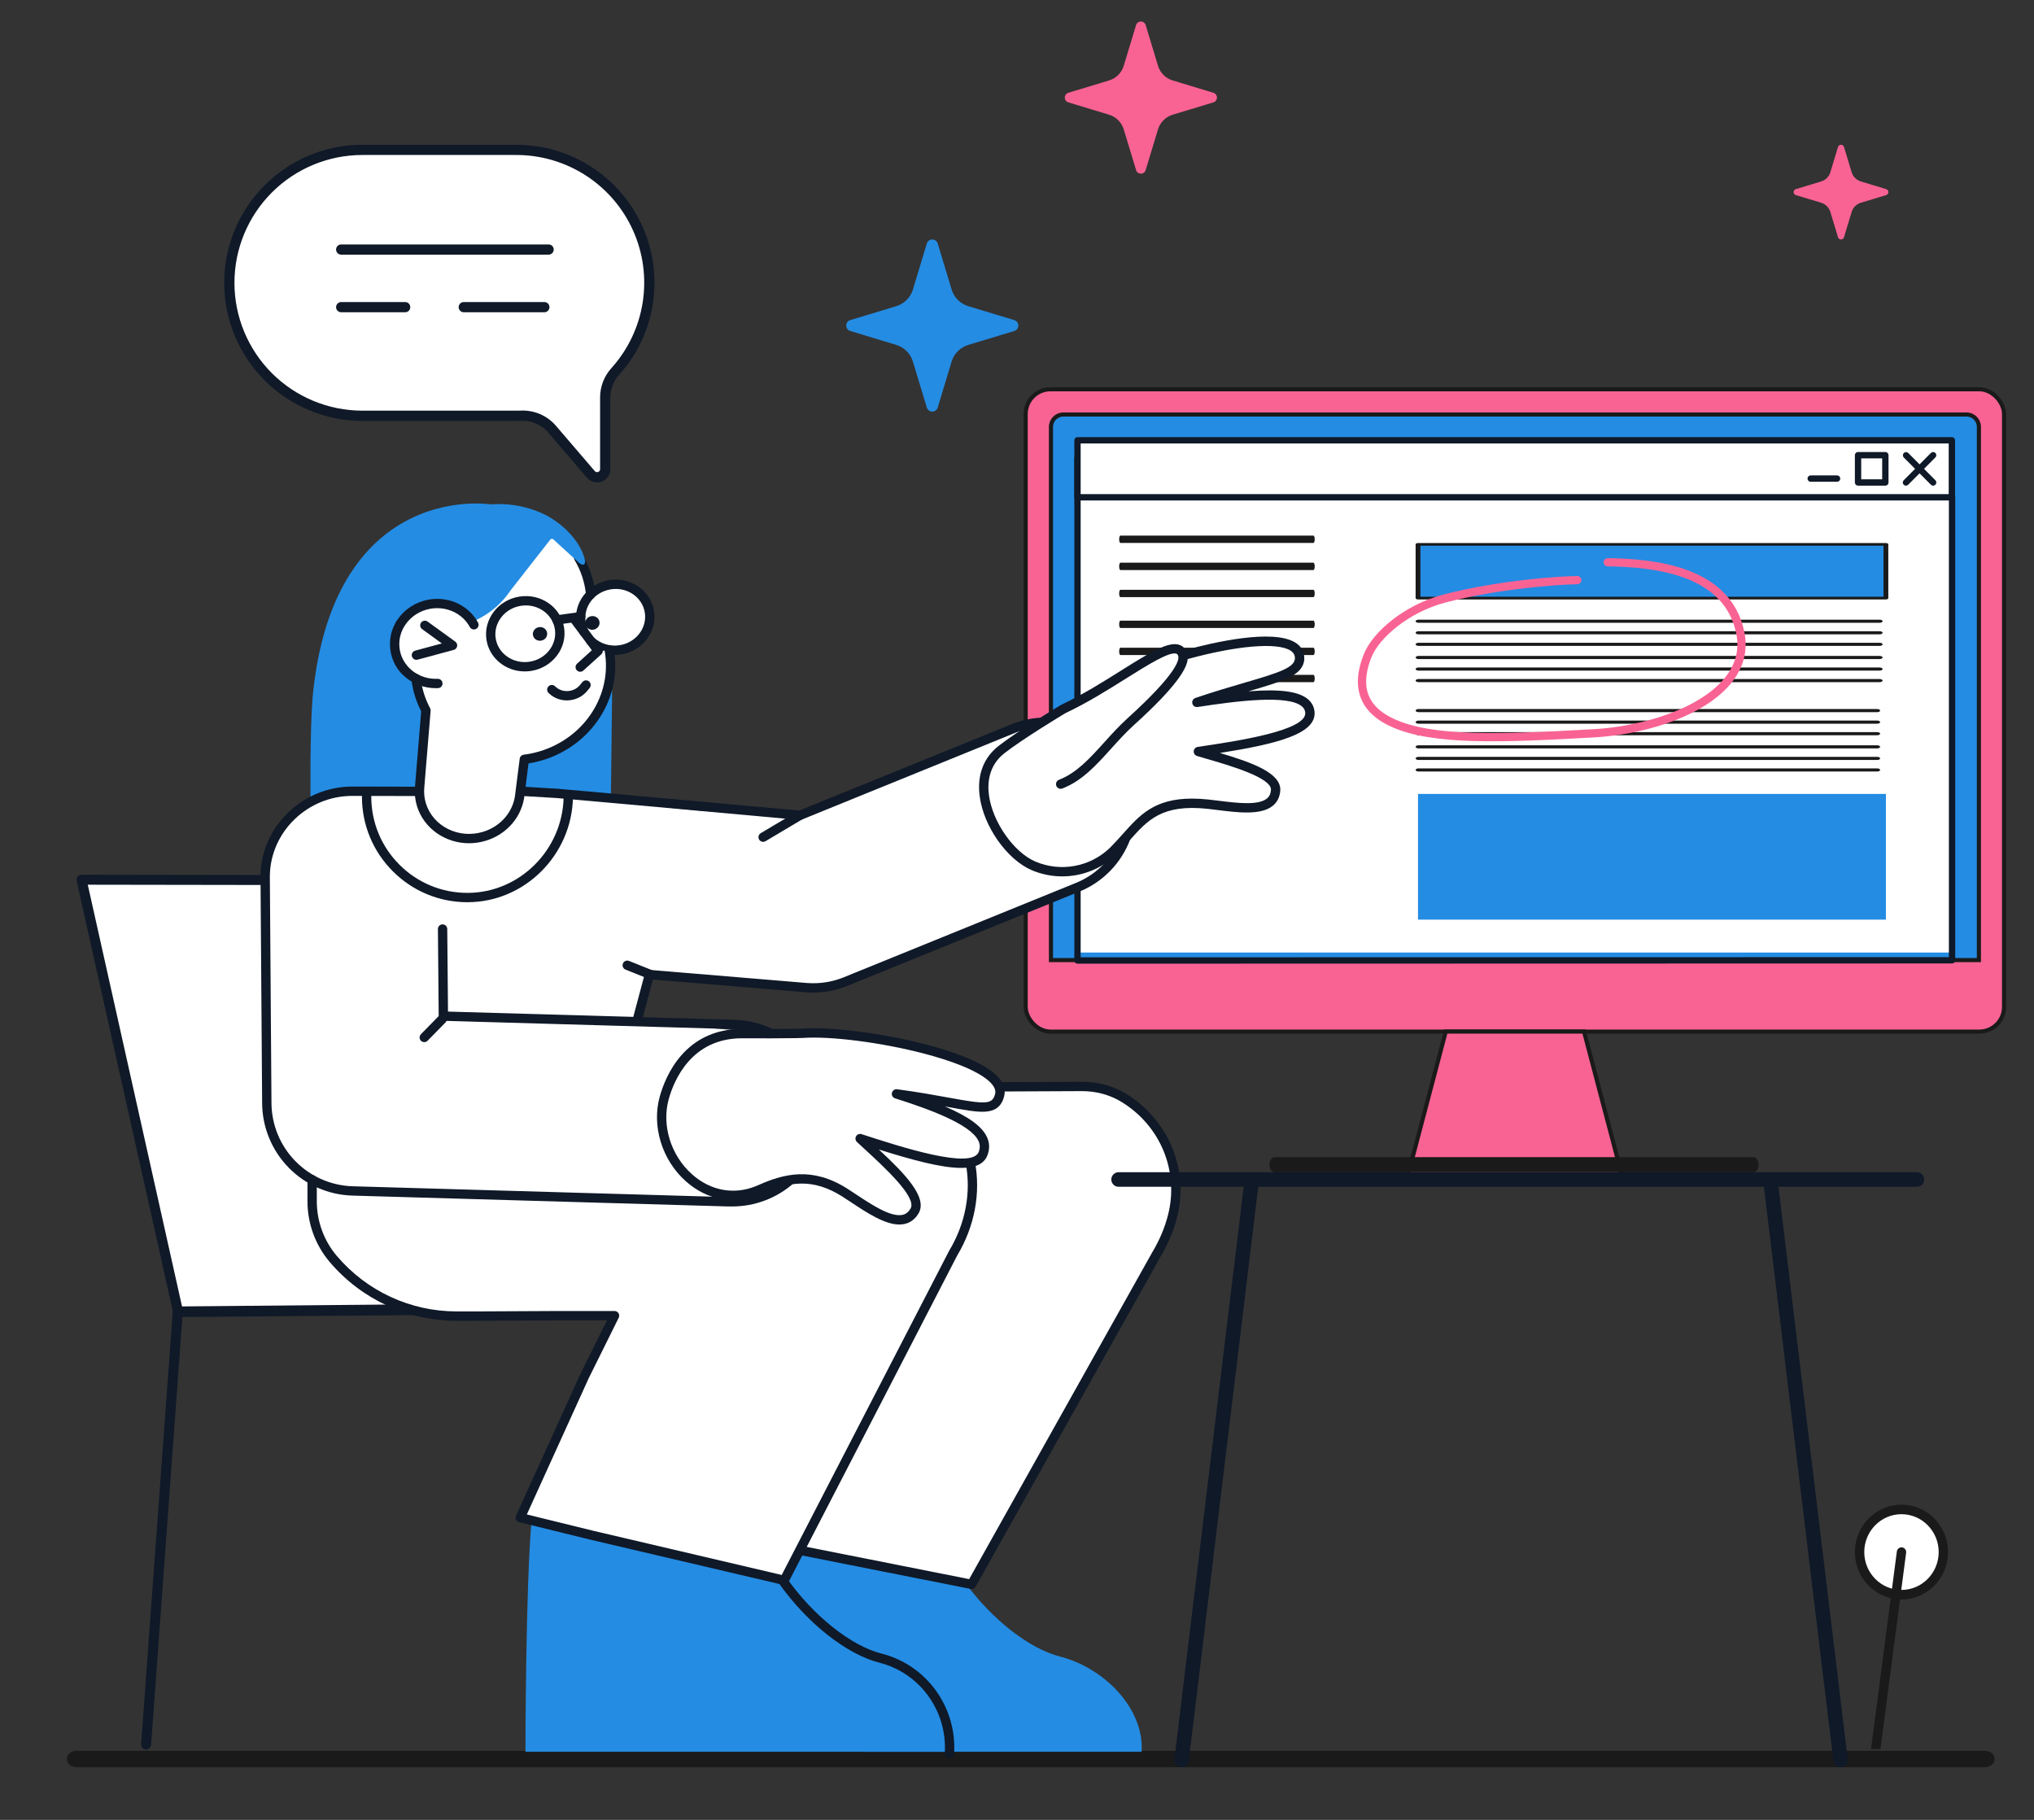
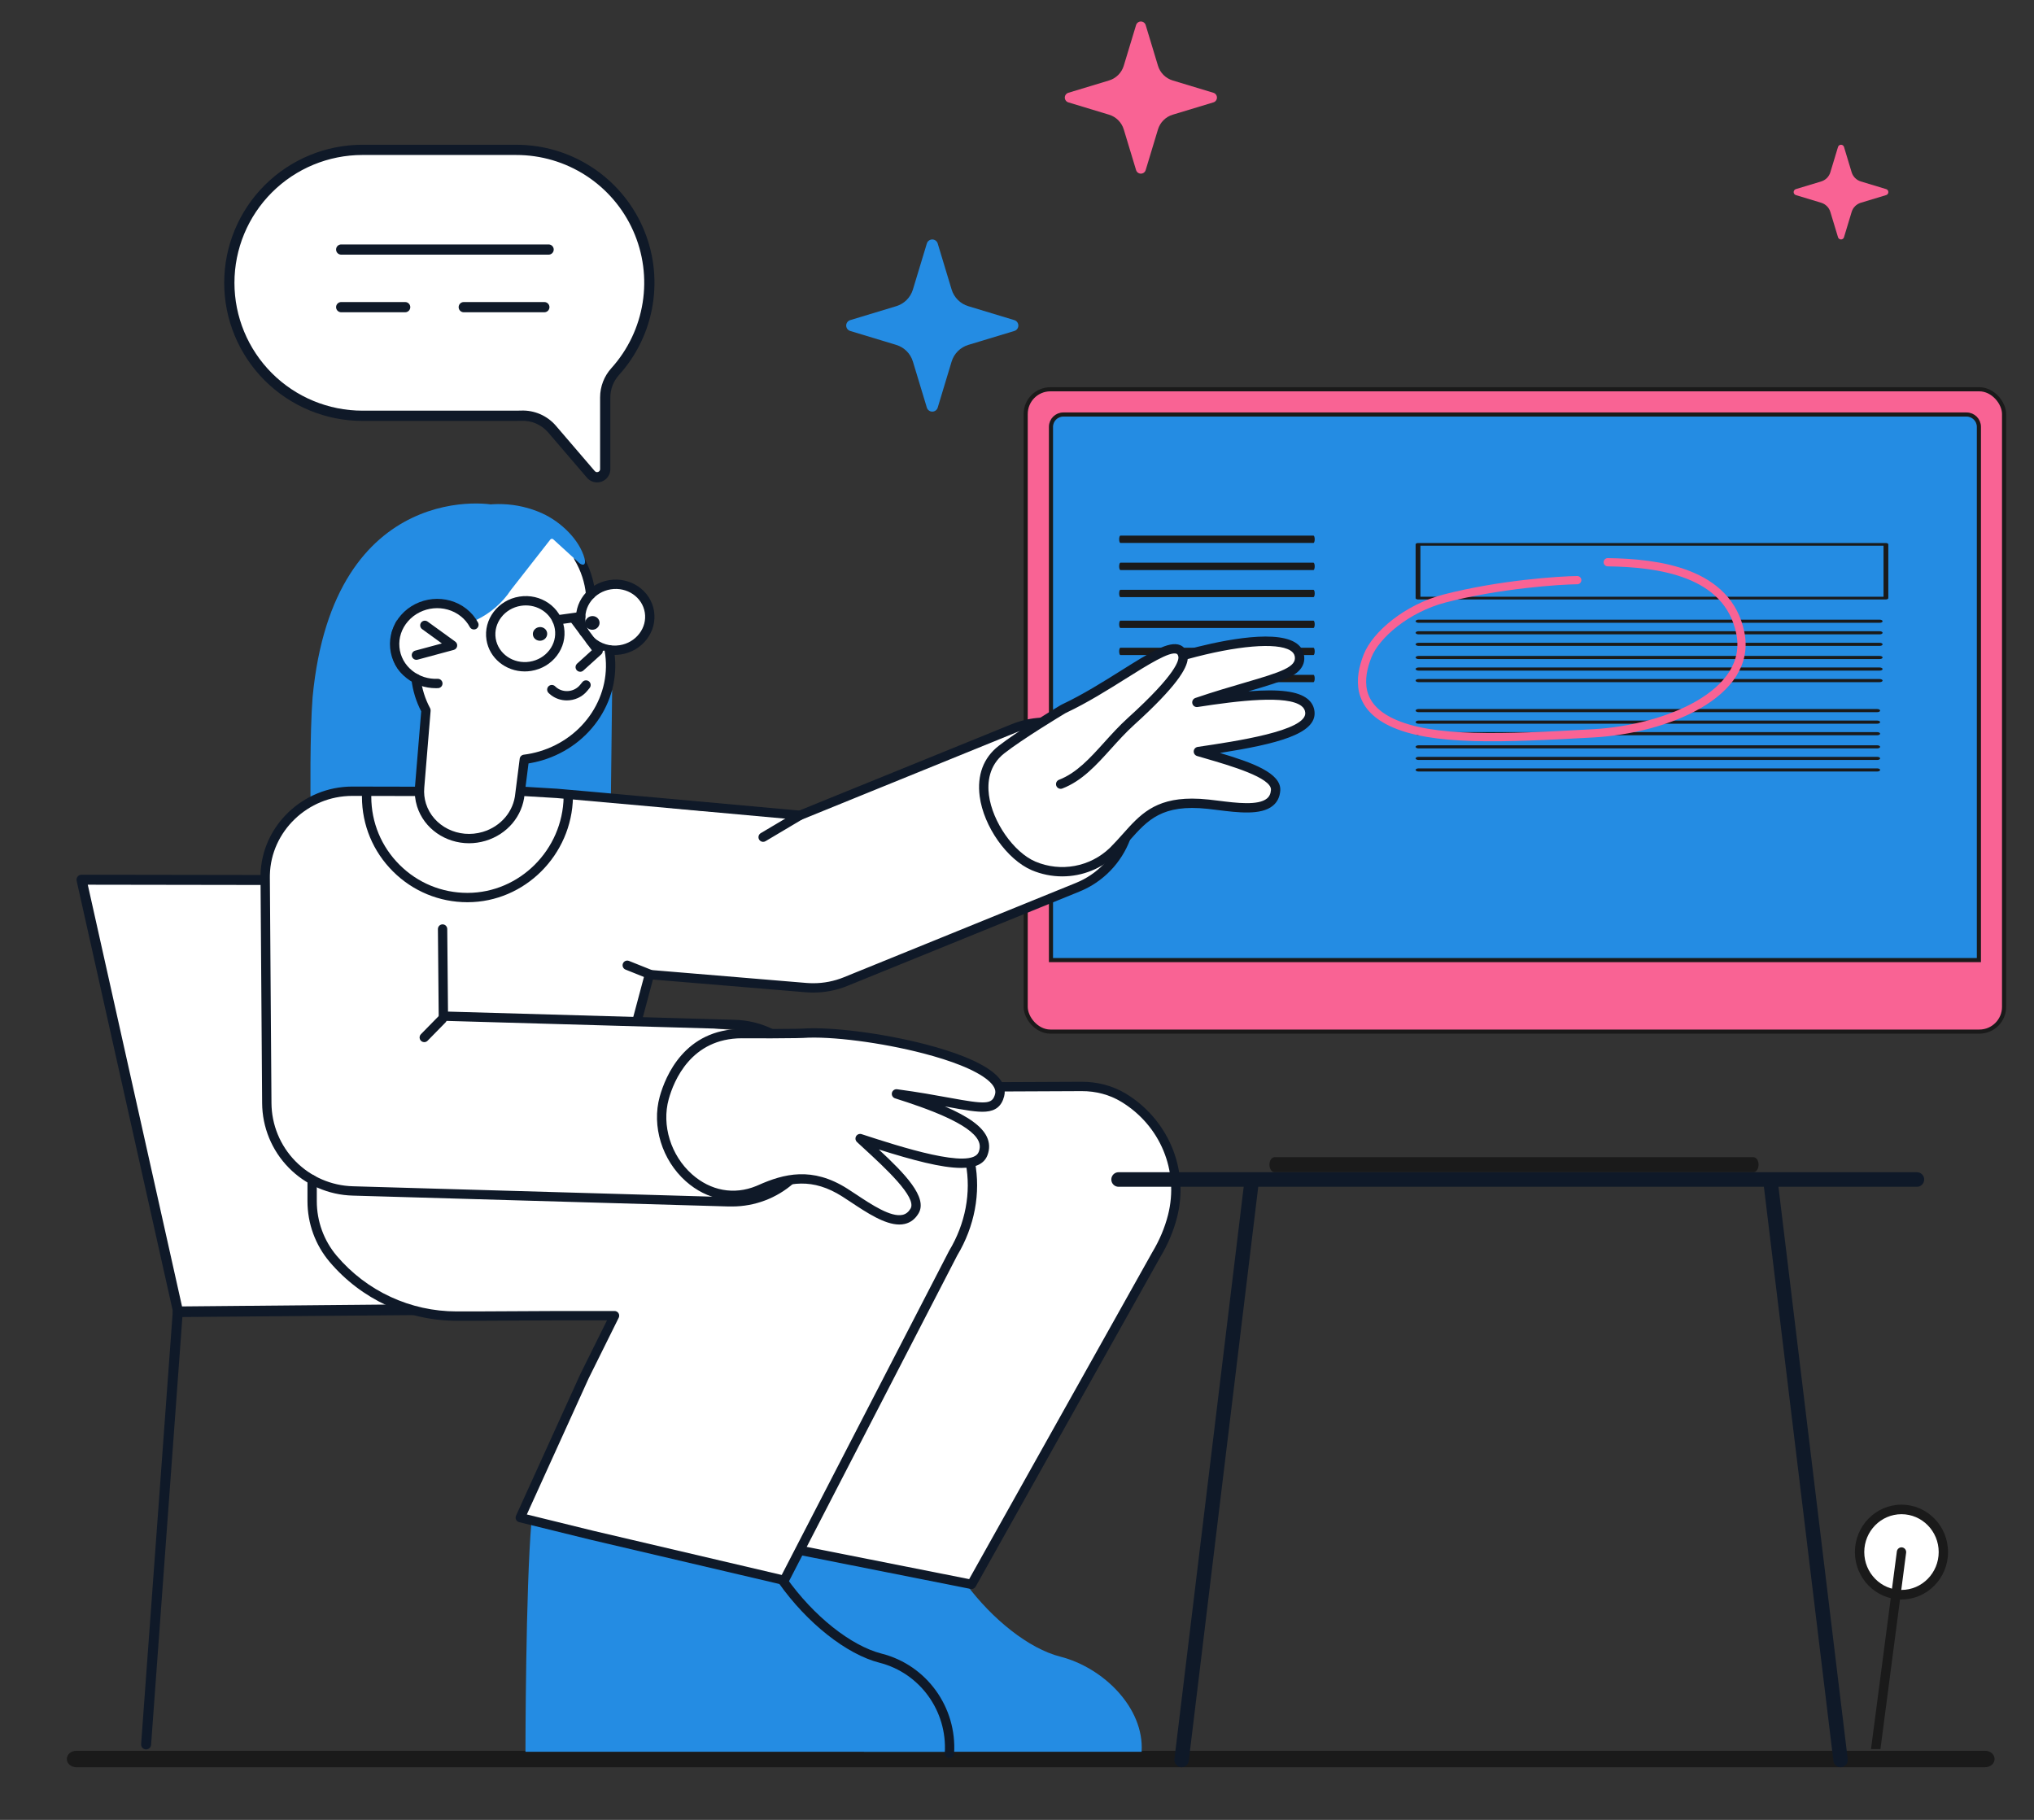
<svg xmlns="http://www.w3.org/2000/svg" width="247" height="221" viewBox="0 0 247 221" fill="none">
  <rect x="0" y="0" width="247" height="221" fill="#333333" stroke="none" />
  <g clip-path="url(#clip0_548_44153)">
    <path d="M241.028 214.608H9.3C8.63 214.608 8.117 214.174 8.117 213.608C8.117 213.041 8.63 212.608 9.3 212.608H241.028C241.698 212.608 242.211 213.041 242.211 213.608C242.211 214.174 241.698 214.608 241.028 214.608Z" fill="#1A1A1A" />
    <rect x="124.555" y="47.273" width="118.81" height="78.002" rx="3" fill="#F96394" stroke="#1A1A1A" stroke-width="0.5" />
    <path d="M127.625 51.837C127.625 51.008 128.297 50.337 129.125 50.337H238.809C239.637 50.337 240.309 51.008 240.309 51.837V116.593H127.625V51.837Z" fill="#248CE3" stroke="#1A1A1A" stroke-width="0.5" />
-     <path d="M175.566 125.274H192.358L196.955 142.717H170.969L175.566 125.274Z" fill="#F96394" stroke="#1A1A1A" stroke-width="0.5" />
    <path d="M212.911 142.351H154.797C154.434 142.351 154.156 141.955 154.156 141.437C154.156 140.919 154.434 140.523 154.797 140.523H212.911C213.274 140.523 213.552 140.919 213.552 141.437C213.552 141.955 213.274 142.351 212.911 142.351Z" fill="#1A1A1A" />
    <g clip-path="url(#clip1_548_44153)">
      <path d="M130.844 53.47H237.026V115.672H130.844V53.47Z" fill="white" />
      <path d="M130.845 117.027C130.744 117.027 130.646 116.986 130.574 116.914C130.502 116.842 130.461 116.744 130.461 116.642V55.647C130.461 55.545 130.501 55.447 130.574 55.375C130.646 55.303 130.743 55.263 130.845 55.263C130.947 55.263 131.045 55.303 131.117 55.375C131.189 55.447 131.23 55.545 131.23 55.647V116.258L236.665 116.232V60.36C236.665 60.258 236.705 60.16 236.777 60.088C236.849 60.016 236.947 59.975 237.049 59.975C237.151 59.975 237.249 60.016 237.321 60.088C237.393 60.16 237.434 60.258 237.434 60.36V116.616C237.434 116.718 237.393 116.816 237.321 116.888C237.249 116.96 237.151 117 237.049 117L130.845 117.027Z" fill="#0F1928" />
      <path d="M130.844 53.47H237.026V60.387H130.844V53.47Z" fill="white" />
      <path d="M237.028 60.772H130.845C130.795 60.772 130.745 60.762 130.698 60.742C130.652 60.723 130.609 60.695 130.573 60.659C130.538 60.623 130.509 60.581 130.49 60.534C130.471 60.487 130.461 60.437 130.461 60.387V53.47C130.461 53.368 130.502 53.27 130.574 53.198C130.646 53.126 130.744 53.086 130.845 53.086H237.028C237.13 53.086 237.227 53.126 237.299 53.198C237.372 53.27 237.412 53.368 237.412 53.47V60.387C237.412 60.437 237.402 60.487 237.383 60.534C237.364 60.581 237.335 60.623 237.3 60.659C237.264 60.695 237.222 60.723 237.175 60.742C237.128 60.762 237.078 60.772 237.028 60.772ZM131.23 60.002H236.643V53.854H131.23V60.002Z" fill="#0F1928" />
      <path d="M234.753 58.977C234.702 58.977 234.652 58.967 234.605 58.947C234.559 58.928 234.516 58.899 234.48 58.863L231.181 55.549C231.113 55.476 231.076 55.379 231.078 55.279C231.08 55.18 231.121 55.084 231.192 55.014C231.262 54.944 231.358 54.904 231.458 54.903C231.557 54.901 231.654 54.939 231.726 55.007L235.026 58.321C235.079 58.375 235.115 58.443 235.13 58.518C235.145 58.593 235.137 58.67 235.108 58.74C235.079 58.81 235.029 58.87 234.966 58.912C234.903 58.954 234.829 58.977 234.753 58.977Z" fill="#0F1928" />
      <path d="M231.452 58.976C231.376 58.976 231.302 58.954 231.239 58.912C231.176 58.87 231.126 58.81 231.097 58.74C231.068 58.669 231.06 58.592 231.075 58.518C231.09 58.443 231.126 58.374 231.18 58.321L234.479 55.007C234.515 54.971 234.557 54.943 234.604 54.923C234.65 54.904 234.7 54.894 234.75 54.893C234.801 54.893 234.851 54.903 234.898 54.922C234.944 54.941 234.987 54.97 235.023 55.005C235.058 55.041 235.087 55.083 235.106 55.13C235.126 55.176 235.136 55.226 235.136 55.277C235.136 55.327 235.126 55.377 235.107 55.424C235.088 55.471 235.06 55.513 235.024 55.549L231.725 58.862C231.689 58.898 231.647 58.927 231.6 58.947C231.553 58.966 231.503 58.976 231.452 58.976ZM228.949 58.976H225.633C225.582 58.976 225.532 58.966 225.486 58.947C225.439 58.928 225.397 58.899 225.361 58.864C225.325 58.828 225.297 58.786 225.277 58.739C225.258 58.692 225.248 58.642 225.248 58.592V55.278C225.248 55.176 225.289 55.078 225.361 55.006C225.433 54.934 225.531 54.893 225.633 54.893H228.949C229.051 54.893 229.148 54.934 229.22 55.006C229.292 55.078 229.333 55.176 229.333 55.278V58.592C229.333 58.694 229.292 58.792 229.22 58.864C229.148 58.936 229.051 58.976 228.949 58.976ZM226.017 58.208H228.564V55.662H226.017L226.017 58.208ZM223.079 58.504H219.891C219.84 58.505 219.789 58.495 219.742 58.477C219.695 58.458 219.651 58.43 219.615 58.394C219.579 58.358 219.55 58.315 219.53 58.268C219.51 58.221 219.5 58.171 219.5 58.12C219.5 58.069 219.51 58.018 219.53 57.971C219.55 57.924 219.579 57.881 219.615 57.845C219.651 57.809 219.695 57.781 219.742 57.763C219.789 57.744 219.84 57.734 219.891 57.735H223.079C223.13 57.734 223.18 57.744 223.228 57.763C223.275 57.781 223.318 57.809 223.355 57.845C223.391 57.881 223.42 57.924 223.44 57.971C223.46 58.018 223.47 58.069 223.47 58.12C223.47 58.171 223.46 58.221 223.44 58.268C223.42 58.315 223.391 58.358 223.355 58.394C223.318 58.43 223.275 58.458 223.228 58.477C223.18 58.495 223.13 58.505 223.079 58.504Z" fill="#0F1928" />
      <path d="M172.195 111.678L172.195 96.413L229.016 96.413L229.016 111.678H172.195Z" fill="#248CE3" />
    </g>
    <path d="M159.499 65.934H136.059C136.018 65.934 135.98 65.887 135.951 65.803C135.922 65.72 135.906 65.607 135.906 65.489C135.906 65.371 135.922 65.257 135.951 65.174C135.98 65.091 136.018 65.044 136.059 65.044H159.499C159.539 65.044 159.578 65.091 159.607 65.174C159.636 65.257 159.652 65.371 159.652 65.489C159.652 65.607 159.636 65.72 159.607 65.803C159.578 65.887 159.539 65.934 159.499 65.934ZM159.499 69.223H136.059C136.018 69.223 135.98 69.177 135.951 69.093C135.922 69.01 135.906 68.896 135.906 68.778C135.906 68.66 135.922 68.547 135.951 68.463C135.98 68.38 136.018 68.333 136.059 68.333H159.499C159.539 68.333 159.578 68.38 159.607 68.463C159.636 68.547 159.652 68.66 159.652 68.778C159.652 68.896 159.636 69.01 159.607 69.093C159.578 69.177 159.539 69.223 159.499 69.223ZM159.499 72.513H136.059C136.018 72.513 135.98 72.466 135.951 72.383C135.922 72.299 135.906 72.186 135.906 72.068C135.906 71.95 135.922 71.837 135.951 71.753C135.98 71.67 136.018 71.623 136.059 71.623H159.499C159.539 71.623 159.578 71.67 159.607 71.753C159.636 71.837 159.652 71.95 159.652 72.068C159.652 72.186 159.636 72.299 159.607 72.383C159.578 72.466 159.539 72.513 159.499 72.513Z" fill="#1A1A1A" />
    <path d="M159.499 76.26H136.059C136.018 76.26 135.98 76.213 135.951 76.129C135.922 76.046 135.906 75.933 135.906 75.814C135.906 75.696 135.922 75.583 135.951 75.5C135.98 75.416 136.018 75.369 136.059 75.369H159.499C159.539 75.369 159.578 75.416 159.607 75.5C159.636 75.583 159.652 75.696 159.652 75.814C159.652 75.933 159.636 76.046 159.607 76.129C159.578 76.213 159.539 76.26 159.499 76.26ZM159.499 79.549H136.059C136.018 79.549 135.98 79.502 135.951 79.419C135.922 79.335 135.906 79.222 135.906 79.104C135.906 78.986 135.922 78.873 135.951 78.789C135.98 78.706 136.018 78.659 136.059 78.659H159.499C159.539 78.659 159.578 78.706 159.607 78.789C159.636 78.873 159.652 78.986 159.652 79.104C159.652 79.222 159.636 79.335 159.607 79.419C159.578 79.502 159.539 79.549 159.499 79.549ZM159.499 82.839H136.059C136.018 82.839 135.98 82.792 135.951 82.708C135.922 82.625 135.906 82.512 135.906 82.394C135.906 82.275 135.922 82.162 135.951 82.079C135.98 81.995 136.018 81.948 136.059 81.948H159.499C159.539 81.948 159.578 81.995 159.607 82.079C159.636 82.162 159.652 82.275 159.652 82.394C159.652 82.512 159.636 82.625 159.607 82.708C159.578 82.792 159.539 82.839 159.499 82.839Z" fill="#1A1A1A" />
    <path d="M228.251 75.631H172.271C172.174 75.631 172.082 75.611 172.013 75.576C171.945 75.54 171.906 75.492 171.906 75.441C171.906 75.391 171.945 75.343 172.013 75.307C172.082 75.272 172.174 75.251 172.271 75.251H228.251C228.348 75.251 228.44 75.272 228.509 75.307C228.577 75.343 228.616 75.391 228.616 75.441C228.616 75.492 228.577 75.54 228.509 75.576C228.44 75.611 228.348 75.631 228.251 75.631ZM228.251 77.034H172.271C172.174 77.034 172.082 77.014 172.013 76.978C171.945 76.942 171.906 76.894 171.906 76.844C171.906 76.793 171.945 76.745 172.013 76.71C172.082 76.674 172.174 76.654 172.271 76.654H228.251C228.348 76.654 228.44 76.674 228.509 76.71C228.577 76.745 228.616 76.793 228.616 76.844C228.616 76.894 228.577 76.942 228.509 76.978C228.44 77.014 228.348 77.034 228.251 77.034ZM228.251 78.436H172.271C172.174 78.436 172.082 78.416 172.013 78.381C171.945 78.345 171.906 78.297 171.906 78.246C171.906 78.196 171.945 78.148 172.013 78.112C172.082 78.077 172.174 78.057 172.271 78.057H228.251C228.348 78.057 228.44 78.077 228.509 78.112C228.577 78.148 228.616 78.196 228.616 78.246C228.616 78.297 228.577 78.345 228.509 78.381C228.44 78.416 228.348 78.436 228.251 78.436Z" fill="#1A1A1A" />
    <path d="M228.251 80.034H172.271C172.174 80.034 172.082 80.014 172.013 79.978C171.945 79.942 171.906 79.894 171.906 79.844C171.906 79.793 171.945 79.745 172.013 79.71C172.082 79.674 172.174 79.654 172.271 79.654H228.251C228.348 79.654 228.44 79.674 228.509 79.71C228.577 79.745 228.616 79.793 228.616 79.844C228.616 79.894 228.577 79.942 228.509 79.978C228.44 80.014 228.348 80.034 228.251 80.034ZM228.251 81.436H172.271C172.174 81.436 172.082 81.416 172.013 81.381C171.945 81.345 171.906 81.297 171.906 81.246C171.906 81.196 171.945 81.148 172.013 81.112C172.082 81.077 172.174 81.057 172.271 81.057H228.251C228.348 81.057 228.44 81.077 228.509 81.112C228.577 81.148 228.616 81.196 228.616 81.246C228.616 81.297 228.577 81.345 228.509 81.381C228.44 81.416 228.348 81.436 228.251 81.436ZM228.251 82.839H172.271C172.174 82.839 172.082 82.819 172.013 82.783C171.945 82.748 171.906 82.699 171.906 82.649C171.906 82.599 171.945 82.55 172.013 82.515C172.082 82.479 172.174 82.459 172.271 82.459H228.251C228.348 82.459 228.44 82.479 228.509 82.515C228.577 82.55 228.616 82.599 228.616 82.649C228.616 82.699 228.577 82.748 228.509 82.783C228.44 82.819 228.348 82.839 228.251 82.839Z" fill="#1A1A1A" />
    <path d="M227.952 86.483H172.269C172.173 86.483 172.081 86.463 172.013 86.427C171.944 86.392 171.906 86.343 171.906 86.293C171.906 86.243 171.944 86.195 172.013 86.159C172.081 86.123 172.173 86.103 172.269 86.103H227.952C228.049 86.103 228.141 86.123 228.209 86.159C228.277 86.195 228.315 86.243 228.315 86.293C228.315 86.343 228.277 86.392 228.209 86.427C228.141 86.463 228.049 86.483 227.952 86.483ZM227.952 87.885H172.269C172.173 87.885 172.081 87.865 172.013 87.83C171.944 87.794 171.906 87.746 171.906 87.696C171.906 87.645 171.944 87.597 172.013 87.561C172.081 87.526 172.173 87.506 172.269 87.506H227.952C228.049 87.506 228.141 87.526 228.209 87.561C228.277 87.597 228.315 87.645 228.315 87.696C228.315 87.746 228.277 87.794 228.209 87.83C228.141 87.865 228.049 87.885 227.952 87.885ZM227.952 89.288H172.269C172.173 89.288 172.081 89.268 172.013 89.232C171.944 89.197 171.906 89.148 171.906 89.098C171.906 89.048 171.944 89 172.013 88.964C172.081 88.928 172.173 88.908 172.269 88.908H227.952C228.049 88.908 228.141 88.928 228.209 88.964C228.277 89 228.315 89.048 228.315 89.098C228.315 89.148 228.277 89.197 228.209 89.232C228.141 89.268 228.049 89.288 227.952 89.288Z" fill="#1A1A1A" />
    <path d="M227.952 90.885H172.269C172.173 90.885 172.081 90.865 172.013 90.829C171.944 90.794 171.906 90.746 171.906 90.695C171.906 90.645 171.944 90.597 172.013 90.561C172.081 90.525 172.173 90.505 172.269 90.505H227.952C228.049 90.505 228.141 90.525 228.209 90.561C228.277 90.597 228.315 90.645 228.315 90.695C228.315 90.746 228.277 90.794 228.209 90.829C228.141 90.865 228.049 90.885 227.952 90.885ZM227.952 92.288H172.269C172.173 92.288 172.081 92.268 172.013 92.232C171.944 92.197 171.906 92.148 171.906 92.098C171.906 92.047 171.944 91.999 172.013 91.964C172.081 91.928 172.173 91.908 172.269 91.908H227.952C228.049 91.908 228.141 91.928 228.209 91.964C228.277 91.999 228.315 92.047 228.315 92.098C228.315 92.148 228.277 92.197 228.209 92.232C228.141 92.268 228.049 92.288 227.952 92.288ZM227.952 93.69H172.269C172.173 93.69 172.081 93.67 172.013 93.635C171.944 93.599 171.906 93.551 171.906 93.5C171.906 93.45 171.944 93.402 172.013 93.366C172.081 93.331 172.173 93.311 172.269 93.311H227.952C228.049 93.311 228.141 93.331 228.209 93.366C228.277 93.402 228.315 93.45 228.315 93.5C228.315 93.551 228.277 93.599 228.209 93.635C228.141 93.67 228.049 93.69 227.952 93.69Z" fill="#1A1A1A" />
    <g clip-path="url(#clip2_548_44153)">
      <path d="M172.195 72.631L172.195 66.106L229.016 66.106V72.631L172.195 72.631Z" fill="#248CE3" />
      <path d="M229.308 66.106V72.631C229.308 72.674 229.277 72.716 229.223 72.747C229.168 72.777 229.094 72.795 229.017 72.795L172.197 72.795C172.12 72.795 172.046 72.777 171.991 72.747C171.937 72.716 171.906 72.674 171.906 72.631L171.906 66.106C171.906 66.063 171.937 66.021 171.991 65.991C172.046 65.96 172.12 65.943 172.197 65.943L229.017 65.943C229.094 65.943 229.168 65.96 229.223 65.991C229.277 66.021 229.308 66.063 229.308 66.106ZM228.727 72.467V66.27L172.487 66.27L172.487 72.467L228.727 72.467Z" fill="#1A1A1A" />
    </g>
    <path d="M191.534 70.45C189.451 70.47 182.141 70.942 175.442 72.675C170.841 73.866 167.078 77.094 166.068 79.656C164.981 82.413 164.758 85.7 168.957 87.703C173.876 90.048 182.428 89.67 193.497 89.053C202.269 88.564 212.862 84.291 211.335 76.847C209.809 69.404 201.304 68.364 195.236 68.276" stroke="#F96394" stroke-linecap="round" />
    <path d="M223.928 17.849L224.857 20.922C224.937 21.185 225.08 21.424 225.275 21.618C225.469 21.812 225.709 21.955 225.972 22.035L229.046 22.965C229.124 22.989 229.192 23.037 229.241 23.102C229.289 23.168 229.315 23.247 229.315 23.328C229.315 23.409 229.289 23.489 229.241 23.554C229.192 23.619 229.124 23.667 229.046 23.691L225.972 24.621C225.709 24.701 225.469 24.844 225.275 25.038C225.08 25.232 224.937 25.471 224.857 25.734L223.928 28.807C223.905 28.886 223.857 28.955 223.791 29.004C223.726 29.053 223.646 29.079 223.564 29.079C223.482 29.079 223.402 29.053 223.337 29.004C223.271 28.955 223.223 28.886 223.2 28.807L222.269 25.734C222.19 25.471 222.047 25.232 221.853 25.038C221.658 24.844 221.419 24.701 221.156 24.621L218.082 23.691C218.004 23.667 217.936 23.619 217.887 23.554C217.839 23.489 217.812 23.409 217.812 23.328C217.812 23.247 217.839 23.168 217.887 23.102C217.936 23.037 218.004 22.989 218.082 22.965L221.156 22.035C221.419 21.956 221.658 21.812 221.853 21.618C222.047 21.424 222.19 21.185 222.269 20.922L223.2 17.849C223.223 17.77 223.271 17.701 223.337 17.652C223.402 17.603 223.482 17.577 223.564 17.577C223.646 17.577 223.726 17.603 223.791 17.652C223.857 17.701 223.905 17.77 223.928 17.849Z" fill="#F96394" />
    <path d="M139.127 3.048L140.62 7.984C140.748 8.407 140.978 8.791 141.291 9.103C141.603 9.415 141.988 9.644 142.411 9.772L147.349 11.267C147.474 11.304 147.583 11.382 147.661 11.486C147.739 11.591 147.781 11.719 147.781 11.849C147.781 11.98 147.739 12.107 147.661 12.212C147.583 12.317 147.474 12.394 147.349 12.432L142.411 13.927C141.988 14.054 141.603 14.284 141.291 14.596C140.978 14.908 140.748 15.292 140.62 15.714L139.127 20.65C139.09 20.776 139.013 20.887 138.908 20.966C138.803 21.045 138.675 21.087 138.543 21.087C138.411 21.087 138.283 21.045 138.178 20.966C138.073 20.887 137.996 20.776 137.959 20.65L136.464 15.714C136.336 15.292 136.106 14.908 135.794 14.596C135.482 14.284 135.098 14.054 134.675 13.927L129.737 12.432C129.612 12.394 129.503 12.317 129.425 12.212C129.347 12.107 129.305 11.98 129.305 11.849C129.305 11.719 129.347 11.591 129.425 11.486C129.503 11.382 129.612 11.304 129.737 11.267L134.675 9.772C135.098 9.645 135.482 9.415 135.794 9.103C136.106 8.791 136.336 8.407 136.464 7.984L137.959 3.048C137.996 2.922 138.073 2.811 138.178 2.732C138.283 2.654 138.411 2.611 138.543 2.611C138.675 2.611 138.803 2.654 138.908 2.732C139.013 2.811 139.09 2.922 139.127 3.048Z" fill="#F96394" />
    <path d="M113.873 29.574L115.561 35.159C115.706 35.637 115.967 36.072 116.321 36.425C116.674 36.778 117.11 37.038 117.588 37.182L123.175 38.874C123.317 38.916 123.441 39.004 123.529 39.122C123.617 39.241 123.665 39.385 123.665 39.533C123.665 39.681 123.617 39.825 123.529 39.944C123.441 40.062 123.317 40.15 123.175 40.192L117.588 41.883C117.11 42.028 116.674 42.288 116.321 42.641C115.967 42.994 115.706 43.429 115.561 43.907L113.873 49.492C113.831 49.635 113.743 49.76 113.624 49.849C113.505 49.938 113.36 49.986 113.211 49.986C113.063 49.986 112.918 49.938 112.798 49.849C112.679 49.76 112.592 49.635 112.55 49.492L110.859 43.907C110.714 43.428 110.454 42.994 110.101 42.641C109.748 42.288 109.313 42.028 108.835 41.883L103.247 40.192C103.106 40.15 102.982 40.062 102.894 39.944C102.805 39.825 102.758 39.681 102.758 39.533C102.758 39.385 102.805 39.241 102.894 39.122C102.982 39.004 103.106 38.916 103.247 38.874L108.835 37.182C109.313 37.038 109.748 36.778 110.101 36.425C110.454 36.072 110.714 35.637 110.859 35.159L112.55 29.574C112.592 29.431 112.679 29.306 112.798 29.217C112.918 29.128 113.063 29.079 113.211 29.079C113.36 29.079 113.505 29.128 113.624 29.217C113.743 29.306 113.831 29.431 113.873 29.574Z" fill="#248CE3" />
    <g clip-path="url(#clip3_548_44153)">
      <path d="M21.617 159.258L9.898 106.828L53.355 106.895L65.484 158.854L21.617 159.258Z" fill="white" />
      <path d="M21.619 159.866H21.625L65.493 159.461C65.584 159.461 65.673 159.439 65.755 159.399C65.836 159.359 65.908 159.301 65.964 159.23C66.02 159.158 66.06 159.075 66.079 158.986C66.099 158.898 66.099 158.806 66.078 158.717L53.949 106.758C53.917 106.625 53.842 106.506 53.735 106.421C53.628 106.336 53.495 106.289 53.358 106.289L9.9 106.223C9.809 106.223 9.72 106.243 9.638 106.283C9.556 106.322 9.484 106.379 9.427 106.45C9.37 106.521 9.33 106.604 9.309 106.692C9.289 106.781 9.288 106.873 9.308 106.962L21.027 159.391C21.057 159.526 21.132 159.646 21.24 159.732C21.347 159.819 21.481 159.866 21.619 159.866ZM64.725 158.255L22.104 158.648L10.658 107.437L52.877 107.502L64.725 158.255Z" fill="#0F1928" />
      <path d="M17.743 212.445C17.896 212.445 18.043 212.387 18.155 212.283C18.267 212.178 18.336 212.036 18.347 211.883L22.177 159.538C22.189 159.377 22.136 159.219 22.031 159.097C21.926 158.975 21.777 158.9 21.616 158.888C21.456 158.877 21.297 158.929 21.176 159.034C21.054 159.139 20.979 159.289 20.967 159.449L17.138 211.795C17.132 211.874 17.142 211.954 17.167 212.03C17.192 212.105 17.232 212.175 17.284 212.235C17.336 212.296 17.399 212.345 17.47 212.381C17.542 212.417 17.619 212.438 17.698 212.444C17.714 212.445 17.729 212.445 17.743 212.445ZM68.651 213.288C68.742 213.288 68.831 213.268 68.913 213.229C68.995 213.19 69.067 213.132 69.124 213.062C69.181 212.991 69.221 212.908 69.242 212.819C69.263 212.731 69.263 212.639 69.243 212.55L57.371 159.202C57.355 159.123 57.324 159.048 57.279 158.981C57.233 158.914 57.175 158.857 57.107 158.813C57.04 158.769 56.964 158.738 56.885 158.724C56.805 158.71 56.724 158.711 56.645 158.729C56.566 158.746 56.491 158.779 56.425 158.826C56.359 158.873 56.304 158.932 56.261 159.001C56.218 159.069 56.19 159.146 56.177 159.225C56.164 159.305 56.168 159.387 56.187 159.465L68.059 212.813C68.089 212.948 68.164 213.068 68.272 213.155C68.379 213.241 68.513 213.288 68.651 213.288Z" fill="#0F1928" />
      <path d="M115.323 212.446C115.414 212.446 115.503 212.426 115.585 212.386C115.667 212.347 115.739 212.29 115.796 212.219C115.853 212.148 115.893 212.065 115.914 211.977C115.935 211.888 115.935 211.796 115.915 211.707L104.083 158.521C104.053 158.387 103.978 158.266 103.87 158.18C103.763 158.093 103.629 158.046 103.491 158.046H103.486L21.579 158.728C21.418 158.729 21.264 158.793 21.151 158.907C21.037 159.022 20.974 159.176 20.975 159.337C20.975 159.498 21.04 159.652 21.154 159.765C21.268 159.878 21.423 159.942 21.584 159.941H21.589L103.005 159.264L114.73 211.971C114.76 212.106 114.835 212.226 114.943 212.313C115.051 212.399 115.185 212.446 115.323 212.446Z" fill="#0F1928" />
    </g>
    <g clip-path="url(#clip4_548_44153)">
      <path d="M74.172 97.802C72.262 97.595 63.551 97.306 63.593 97.046C63.67 96.568 63.963 92.521 63.963 92.521C65.694 92.067 69.468 91.514 71.936 88.054C73.08 86.451 74.336 83.788 74.336 83.788M60.676 61.512C60.044 60.954 40.492 58.052 37.962 84.646C37.608 89.165 37.71 97.215 37.713 97.802C37.72 98.992 42.432 97.307 45.269 97.046C47.169 96.871 48.963 96.964 50.559 97.046C51.034 94.177 51.25 89.134 51.725 86.265L50.566 82.755C50.566 82.755 46.809 82.168 47.563 76.797C50.255 69.135 58.651 66.039 60.676 61.512Z" fill="#248CE3" />
      <path d="M121.968 132.006L118.184 142.2L41.066 144.549L35.194 141.025C33.748 139.712 32.934 136.168 32.846 134.563C31.28 106.172 31.671 101.865 36.757 97.949C37.305 97.674 38.811 96.701 41.458 96.382C48.517 95.531 62.086 95.724 74.743 97.235C75.475 97.323 85.18 98.936 96.466 98.936C100.811 98.936 120.191 87.887 126.313 88.354C136.278 89.113 133.754 102.001 134.247 104.794C134.581 106.691 109.312 117.077 100.244 119.723C96.681 120.762 79.55 117.413 79.317 118.299C78.651 120.826 77.416 123.255 77.009 124.069L94.955 125.581" fill="white" />
      <path d="M56.766 109.563H56.79C63.716 109.55 69.453 103.827 69.578 96.804C69.581 96.654 69.524 96.509 69.419 96.401C69.315 96.292 69.172 96.23 69.022 96.227H69.011C68.863 96.228 68.72 96.286 68.614 96.39C68.508 96.494 68.447 96.636 68.445 96.784C68.331 103.194 63.101 108.417 56.787 108.429H56.766C53.654 108.429 50.727 107.219 48.522 105.022C46.312 102.819 45.092 99.887 45.086 96.766C45.086 96.604 45.091 96.439 45.101 96.276C45.105 96.201 45.095 96.127 45.071 96.056C45.047 95.986 45.009 95.921 44.959 95.866C44.91 95.81 44.85 95.764 44.783 95.732C44.716 95.699 44.643 95.68 44.569 95.676C44.419 95.668 44.272 95.719 44.16 95.819C44.048 95.918 43.979 96.058 43.969 96.208C43.958 96.394 43.953 96.582 43.953 96.767C43.959 100.192 45.298 103.408 47.722 105.825C50.141 108.236 53.352 109.563 56.766 109.563Z" fill="#0F1928" />
      <path d="M117.346 192.4C120.507 196.62 124.898 200.194 128.765 201.18C133.94 202.497 138.966 207.365 138.633 212.73H104.915L95.232 191.91L97.21 188.275L117.346 192.4Z" fill="#248CE3" />
      <path d="M97.213 188.275L117.991 192.4L140.41 152.382C141.331 150.851 141.994 149.266 142.398 147.674C143.841 141.994 141.256 136.219 136.45 133.305C134.92 132.377 133.147 131.928 131.358 131.936L121.323 131.981" fill="white" />
      <path d="M117.984 192.967C118.085 192.967 118.183 192.94 118.27 192.889C118.357 192.838 118.429 192.765 118.478 192.677L140.897 152.659C141.827 151.115 142.518 149.479 142.941 147.814C143.671 144.939 143.443 141.971 142.282 139.231C141.162 136.586 139.193 134.309 136.737 132.82C135.157 131.862 133.286 131.359 131.349 131.369L121.314 131.414C121.164 131.414 121.02 131.474 120.914 131.581C120.808 131.687 120.748 131.832 120.749 131.982C120.749 132.133 120.809 132.277 120.915 132.383C121.022 132.489 121.166 132.548 121.317 132.548H121.319L131.354 132.503C133.082 132.494 134.749 132.94 136.15 133.79C140.909 136.676 143.197 142.199 141.842 147.535C141.446 149.093 140.799 150.625 139.917 152.09L117.691 191.764L97.317 187.719C97.169 187.69 97.016 187.72 96.891 187.804C96.766 187.888 96.68 188.017 96.651 188.165C96.621 188.312 96.652 188.465 96.736 188.59C96.819 188.715 96.949 188.802 97.096 188.831L117.873 192.956C117.91 192.963 117.947 192.967 117.984 192.967Z" fill="#0F1928" />
      <path d="M95.423 191.729C98.608 196.237 103.259 200.142 107.329 201.179C112.504 202.497 116.022 207.364 115.689 212.729H63.809C63.809 212.729 63.823 192.846 64.548 184.688L95.423 191.729Z" fill="#248CE3" />
      <path d="M93.683 126.092C93.811 126.092 93.935 126.049 94.035 125.97C94.135 125.89 94.206 125.779 94.235 125.655C94.264 125.531 94.251 125.4 94.196 125.284C94.142 125.168 94.05 125.075 93.936 125.018C92.411 124.259 90.768 123.862 89.053 123.837L54.403 122.845L54.312 112.8C54.307 112.652 54.244 112.512 54.137 112.409C54.031 112.307 53.888 112.25 53.74 112.252C53.592 112.253 53.45 112.312 53.345 112.417C53.24 112.521 53.181 112.662 53.178 112.81L53.274 123.401C53.276 123.548 53.334 123.688 53.436 123.793C53.539 123.897 53.678 123.958 53.825 123.963L89.029 124.971C90.581 124.993 92.059 125.35 93.431 126.033C93.509 126.072 93.596 126.092 93.683 126.092Z" fill="#0F1928" />
      <path d="M51.519 126.555C51.665 126.555 51.812 126.498 51.923 126.385L54.103 124.162C54.156 124.109 54.197 124.046 54.224 123.977C54.252 123.908 54.266 123.835 54.266 123.76C54.265 123.686 54.25 123.612 54.221 123.544C54.191 123.475 54.149 123.413 54.096 123.361C54.043 123.309 53.98 123.268 53.911 123.24C53.842 123.212 53.768 123.198 53.694 123.199C53.619 123.199 53.546 123.215 53.477 123.244C53.409 123.273 53.347 123.315 53.295 123.368L51.114 125.591C51.036 125.67 50.983 125.771 50.962 125.881C50.941 125.991 50.953 126.104 50.996 126.207C51.039 126.31 51.112 126.398 51.205 126.46C51.298 126.522 51.407 126.555 51.519 126.555Z" fill="#0F1928" />
      <path d="M117.83 141.157C118.523 144.785 117.857 148.678 115.745 152.186L95.231 191.91L71.88 186.436L63.18 184.296L70.986 167.113L74.628 159.77H68.083L57.7 159.821H55.453C49.477 159.822 44.078 157.14 40.458 152.868C38.804 150.915 37.907 148.432 37.907 145.872V143.259" fill="white" />
      <path d="M95.229 192.478C95.333 192.478 95.435 192.449 95.524 192.395C95.612 192.341 95.685 192.264 95.732 192.171L116.239 152.463C118.355 148.938 119.118 144.886 118.385 141.051C118.372 140.977 118.344 140.906 118.303 140.843C118.263 140.78 118.21 140.726 118.148 140.684C118.086 140.641 118.017 140.611 117.943 140.596C117.87 140.581 117.794 140.58 117.721 140.594C117.647 140.608 117.577 140.637 117.514 140.678C117.452 140.719 117.398 140.773 117.356 140.835C117.315 140.897 117.286 140.967 117.271 141.041C117.257 141.114 117.257 141.19 117.272 141.264C117.953 144.83 117.238 148.605 115.258 151.894C115.251 151.905 115.245 151.916 115.24 151.927L94.928 191.258L72.007 185.884L63.977 183.91L71.496 167.357L75.134 160.022C75.177 159.936 75.197 159.84 75.192 159.743C75.188 159.647 75.159 159.553 75.108 159.471C75.057 159.389 74.986 159.322 74.902 159.275C74.817 159.228 74.723 159.203 74.626 159.203H68.081L57.695 159.255H55.451C49.833 159.255 44.525 156.794 40.889 152.502C39.33 150.662 38.471 148.308 38.471 145.873V143.26C38.471 143.109 38.412 142.965 38.305 142.859C38.199 142.752 38.055 142.693 37.905 142.693C37.754 142.693 37.61 142.752 37.504 142.859C37.398 142.965 37.338 143.109 37.338 143.26V145.873C37.338 148.576 38.292 151.191 40.024 153.235C43.876 157.781 49.499 160.389 55.45 160.389H57.698L68.084 160.337H73.713L70.476 166.861L70.468 166.879L62.663 184.062C62.628 184.138 62.611 184.221 62.612 184.304C62.613 184.387 62.633 184.469 62.669 184.544C62.705 184.619 62.758 184.685 62.822 184.738C62.887 184.79 62.962 184.827 63.043 184.847L71.743 186.987L95.1 192.463C95.143 192.473 95.186 192.478 95.229 192.478Z" fill="#0F1928" />
      <path d="M88.902 146.51C91.651 146.511 94.306 145.509 96.37 143.694C96.483 143.594 96.552 143.454 96.561 143.304C96.571 143.154 96.521 143.006 96.422 142.893C96.323 142.78 96.183 142.712 96.032 142.702C95.882 142.692 95.735 142.742 95.622 142.841C93.725 144.509 91.275 145.412 88.75 145.375H88.429L42.871 144.058C40.232 143.99 37.722 142.897 35.873 141.011C34.024 139.125 32.982 136.593 32.966 133.952L32.77 106.594C32.769 106.476 32.77 106.36 32.773 106.244C32.9 100.955 37.386 96.652 42.772 96.652L50.559 96.668C50.873 96.664 51.126 96.415 51.127 96.102C51.127 96.028 51.112 95.954 51.084 95.885C51.056 95.816 51.014 95.754 50.961 95.701C50.909 95.648 50.846 95.606 50.778 95.578C50.709 95.549 50.635 95.534 50.561 95.534L42.773 95.518C36.776 95.518 31.782 100.317 31.639 106.216C31.636 106.345 31.635 106.474 31.637 106.603L31.832 133.961C31.85 136.896 33.008 139.709 35.062 141.805C37.117 143.901 39.906 145.115 42.839 145.191L88.412 146.508L88.742 146.509C88.796 146.51 88.849 146.51 88.902 146.51Z" fill="#0F1928" />
      <path d="M80.665 133.323C78.823 139.963 85.196 147.352 92.046 144.552L92.318 144.437C95.313 143.101 98.554 142.255 102.6 144.828C105.45 146.647 109.441 149.809 111.065 147.053C112.191 145.142 107.677 141.253 104.452 138.265C110.464 140.223 118.349 142.768 119.382 140.096C120.415 137.423 116.681 135.309 108.867 132.838C117.91 134.044 120.701 135.671 121.394 132.992C121.792 131.459 119.842 130.029 116.846 128.834C115.496 128.296 113.934 127.805 112.278 127.375C107.015 126.006 100.81 125.244 97.493 125.477C97.493 125.477 96.59 125.519 93.688 125.525C92.511 125.528 91.335 125.525 90.159 125.519C84.296 125.489 81.633 129.836 80.665 133.323Z" fill="white" />
      <path d="M109.21 148.702C109.435 148.702 109.655 148.679 109.867 148.63C110.576 148.467 111.142 148.033 111.55 147.34C112.687 145.41 109.863 142.509 106.721 139.59C110.84 140.887 114.346 141.828 116.733 141.828C118.376 141.828 119.488 141.382 119.907 140.3C120.206 139.526 120.181 138.764 119.832 138.037C119.228 136.779 117.635 135.608 114.742 134.36L115.064 134.419C117.222 134.813 118.646 135.074 119.695 134.995C120.921 134.904 121.635 134.312 121.939 133.134C122.388 131.404 120.744 129.78 117.053 128.307C115.732 127.781 114.173 127.282 112.417 126.826C107.213 125.473 100.919 124.668 97.45 124.912C97.45 124.912 97.45 124.912 97.45 124.912C97.446 124.912 96.516 124.952 93.683 124.959C92.636 124.961 91.451 124.959 90.159 124.952L90.096 124.952C83.15 124.952 80.803 130.696 80.115 133.171V133.172C79.122 136.75 80.394 140.879 83.28 143.446C85.874 145.754 89.146 146.348 92.257 145.077L92.536 144.959C95.79 143.508 98.688 143.015 102.293 145.307C102.628 145.521 102.98 145.754 103.342 145.994C105.271 147.272 107.428 148.702 109.21 148.702ZM104.448 137.698C104.334 137.698 104.223 137.732 104.128 137.796C104.034 137.861 103.962 137.952 103.92 138.058C103.878 138.164 103.87 138.281 103.895 138.392C103.921 138.503 103.979 138.604 104.063 138.681C104.325 138.924 104.596 139.173 104.871 139.426C107.461 141.806 111.375 145.404 110.574 146.765C110.326 147.185 110.012 147.433 109.612 147.525C108.197 147.852 105.852 146.298 103.968 145.049C103.6 144.805 103.243 144.568 102.901 144.351C98.632 141.636 95.18 142.539 92.084 143.919L91.821 144.031C89.133 145.129 86.291 144.609 84.032 142.599C81.463 140.313 80.327 136.646 81.207 133.475V133.475C81.825 131.25 83.928 126.085 90.097 126.085L90.153 126.086C91.447 126.093 92.636 126.095 93.686 126.093C96.567 126.086 97.478 126.046 97.516 126.044C100.891 125.807 107.032 126.597 112.132 127.924C113.842 128.368 115.356 128.852 116.633 129.361C119.578 130.536 121.112 131.807 120.842 132.85C120.505 134.152 119.691 134.112 115.267 133.304C113.601 133 111.528 132.621 108.938 132.276C108.798 132.257 108.655 132.292 108.539 132.373C108.423 132.454 108.341 132.576 108.31 132.715C108.28 132.853 108.302 132.998 108.373 133.121C108.443 133.244 108.557 133.336 108.693 133.379C112.562 134.602 117.821 136.468 118.81 138.529C119.024 138.974 119.037 139.408 118.85 139.892C118.002 142.083 109.299 139.249 104.623 137.727C104.566 137.707 104.507 137.698 104.448 137.698ZM115.297 213.483C115.441 213.482 115.58 213.427 115.685 213.329C115.79 213.23 115.853 213.095 115.862 212.951C116.212 207.305 112.517 202.201 107.076 200.816C103.326 199.861 98.779 196.238 95.493 191.588C95.407 191.466 95.275 191.382 95.126 191.357C94.978 191.331 94.826 191.366 94.703 191.453C94.581 191.539 94.497 191.671 94.472 191.82C94.446 191.968 94.481 192.12 94.567 192.243C98 197.1 102.8 200.897 106.796 201.915C111.711 203.166 115.048 207.778 114.731 212.881C114.726 212.958 114.737 213.035 114.763 213.108C114.79 213.181 114.831 213.248 114.884 213.304C114.937 213.361 115.001 213.406 115.072 213.436C115.143 213.467 115.22 213.483 115.297 213.483ZM97.142 99.576C97.215 99.576 97.287 99.562 97.355 99.534L123.273 88.997C124.293 88.581 125.377 88.34 126.478 88.284C126.628 88.276 126.769 88.209 126.869 88.097C126.97 87.986 127.023 87.839 127.015 87.689C126.999 87.376 126.728 87.136 126.421 87.151C125.193 87.214 123.984 87.483 122.846 87.947L97.056 98.432C93.496 98.108 68.082 95.793 67.658 95.78L63.136 95.508C63.062 95.503 62.988 95.513 62.917 95.538C62.847 95.562 62.782 95.6 62.726 95.649C62.67 95.699 62.625 95.759 62.593 95.826C62.56 95.893 62.541 95.966 62.537 96.04C62.532 96.114 62.543 96.189 62.567 96.259C62.591 96.329 62.629 96.394 62.678 96.45C62.728 96.506 62.788 96.551 62.855 96.584C62.922 96.616 62.994 96.635 63.069 96.64L67.607 96.912C68.125 96.939 87.118 98.665 97.09 99.573C97.107 99.575 97.125 99.576 97.142 99.576ZM77.385 124.447C77.51 124.447 77.631 124.406 77.73 124.33C77.829 124.253 77.9 124.147 77.932 124.026L79.288 118.951L97.843 120.497C98.145 120.521 98.451 120.533 98.753 120.533H98.77C100.177 120.534 101.571 120.263 102.876 119.736L131.099 108.263C133.945 107.106 136.188 104.788 137.254 101.905C137.306 101.764 137.3 101.608 137.237 101.471C137.174 101.335 137.06 101.228 136.919 101.176C136.778 101.124 136.622 101.13 136.486 101.193C136.349 101.256 136.243 101.37 136.191 101.511C135.235 104.097 133.224 106.175 130.672 107.212L102.45 118.685C101.281 119.157 100.031 119.4 98.769 119.399H98.754C98.48 119.399 98.205 119.388 97.935 119.367L78.91 117.781C78.777 117.77 78.645 117.806 78.537 117.882C78.428 117.959 78.35 118.071 78.315 118.2L76.837 123.733C76.814 123.817 76.812 123.906 76.829 123.991C76.846 124.076 76.882 124.156 76.935 124.225C76.988 124.294 77.056 124.35 77.134 124.389C77.212 124.427 77.298 124.447 77.385 124.447Z" fill="#0F1928" />
      <path d="M128.806 95.222C132.204 93.907 134.252 90.41 137.324 87.623C141.579 83.772 143.948 80.917 143.641 79.6C142.949 76.582 136.255 82.731 129.214 86.051C129.165 86.074 129.117 86.1 129.07 86.128C128.446 86.503 123.844 89.281 121.604 91.036C116.673 94.9 121.209 103.31 125.512 105.152C127.121 105.833 128.895 106.026 130.613 105.708C132.33 105.389 133.917 104.574 135.176 103.363C138.397 100.171 139.608 96.894 146.722 97.659C149.933 98.005 154.681 99.016 154.902 95.972C155.055 93.861 149.546 92.448 145.524 91.263C151.492 90.382 159.305 89.218 159.065 86.497C158.825 83.776 153.067 84.097 145.341 85.297C153.583 82.495 158.319 82.156 157.778 79.569C157.217 76.879 150.16 77.772 143.644 79.609" fill="white" />
      <path d="M128.993 106.425C131.447 106.426 133.805 105.474 135.572 103.771C136.17 103.179 136.689 102.597 137.192 102.033C139.386 99.572 141.119 97.627 146.664 98.223C147.044 98.264 147.446 98.315 147.859 98.367C150.33 98.676 153.13 99.027 154.568 97.847C155.11 97.402 155.414 96.785 155.469 96.013C155.624 93.881 152.04 92.597 148.145 91.438C154.969 90.358 159.87 89.148 159.632 86.447C159.575 85.799 159.279 85.261 158.751 84.848C157.608 83.953 155.416 83.655 151.606 83.951C153.782 83.316 155.504 82.808 156.636 82.223C157.144 81.961 158.693 81.16 158.336 79.454C158.211 78.853 157.851 78.369 157.266 78.014C154.528 76.353 147.409 77.992 143.984 78.927C143.791 78.603 143.532 78.434 143.317 78.345C141.957 77.781 139.641 79.236 136.135 81.436C133.956 82.805 131.485 84.355 128.976 85.538C128.909 85.57 128.844 85.604 128.781 85.642C128.251 85.96 123.538 88.803 121.257 90.59C119.425 92.026 118.633 94.14 118.969 96.703C119.447 100.361 122.284 104.386 125.292 105.674C126.463 106.17 127.722 106.425 128.993 106.425ZM144.755 96.98C140.178 96.98 138.384 98.992 136.346 101.279C135.855 101.829 135.347 102.398 134.78 102.96C132.373 105.277 128.82 105.934 125.736 104.63C123.103 103.503 120.517 99.805 120.092 96.555C119.897 95.061 120.061 92.968 121.956 91.483C124.183 89.738 128.841 86.929 129.364 86.614C129.395 86.596 129.427 86.579 129.459 86.564C132.03 85.352 134.531 83.782 136.738 82.397C139.357 80.753 142.066 79.053 142.884 79.392C142.927 79.41 143.029 79.452 143.092 79.727C143.179 80.099 142.991 81.733 136.947 87.202C135.899 88.153 134.976 89.176 134.082 90.165C132.364 92.068 130.742 93.866 128.604 94.694C128.534 94.72 128.47 94.76 128.415 94.811C128.36 94.862 128.316 94.924 128.286 94.992C128.255 95.061 128.238 95.135 128.236 95.21C128.234 95.285 128.247 95.359 128.274 95.429C128.301 95.499 128.342 95.563 128.394 95.617C128.446 95.671 128.508 95.714 128.577 95.744C128.645 95.774 128.719 95.79 128.794 95.791C128.869 95.792 128.944 95.779 129.013 95.751C131.402 94.826 133.113 92.931 134.924 90.925C135.798 89.956 136.703 88.954 137.708 88.042C142.955 83.294 144.119 81.165 144.23 80.035C150.177 78.403 155.037 77.987 156.678 78.983C156.988 79.171 157.167 79.401 157.226 79.685C157.499 80.991 155.564 81.614 151.162 82.899C149.419 83.408 147.444 83.984 145.161 84.76C145.027 84.806 144.915 84.9 144.846 85.025C144.778 85.149 144.759 85.295 144.793 85.432C144.827 85.57 144.911 85.69 145.029 85.769C145.147 85.848 145.29 85.879 145.43 85.857C150.393 85.087 156.312 84.377 158.052 85.741C158.33 85.959 158.473 86.215 158.503 86.547C158.697 88.746 150.076 90.019 145.444 90.702C145.316 90.721 145.199 90.783 145.111 90.877C145.023 90.972 144.97 91.094 144.961 91.223C144.952 91.352 144.988 91.48 145.061 91.586C145.135 91.692 145.243 91.77 145.367 91.807C145.689 91.901 146.02 91.998 146.357 92.096C149.383 92.975 154.446 94.446 154.339 95.931C154.306 96.387 154.146 96.727 153.849 96.97C152.787 97.841 150.133 97.508 148 97.241C147.58 97.189 147.171 97.137 146.785 97.096C146.052 97.017 145.377 96.98 144.755 96.98ZM92.673 102.231C92.775 102.231 92.874 102.203 92.962 102.151L97.431 99.496C97.495 99.458 97.551 99.408 97.596 99.349C97.64 99.289 97.673 99.221 97.691 99.149C97.709 99.077 97.713 99.002 97.703 98.928C97.692 98.854 97.667 98.783 97.629 98.719C97.591 98.655 97.541 98.6 97.481 98.555C97.422 98.51 97.354 98.478 97.282 98.46C97.21 98.441 97.135 98.437 97.061 98.448C96.987 98.458 96.916 98.483 96.853 98.522L92.383 101.176C92.276 101.24 92.193 101.337 92.147 101.452C92.1 101.567 92.093 101.695 92.126 101.814C92.159 101.934 92.23 102.04 92.329 102.115C92.428 102.19 92.549 102.231 92.673 102.231ZM78.875 118.866C79.007 118.866 79.134 118.82 79.236 118.736C79.338 118.652 79.407 118.536 79.432 118.406C79.457 118.277 79.436 118.143 79.372 118.027C79.309 117.912 79.208 117.822 79.085 117.773L76.373 116.688C76.234 116.635 76.08 116.639 75.943 116.698C75.807 116.758 75.7 116.869 75.645 117.007C75.589 117.146 75.591 117.3 75.648 117.437C75.706 117.574 75.815 117.683 75.952 117.741L78.665 118.825C78.732 118.852 78.803 118.866 78.875 118.866Z" fill="#0F1928" />
      <path d="M73.531 79.968L70.595 67.437L66.485 64.109L58.46 74.486C53.345 71.241 43.193 74.877 50.714 83.184L51.022 84.08L73.531 79.968Z" fill="white" />
      <path d="M71.729 77.828C72.641 78.689 73.963 79.131 75.339 78.911C77.632 78.544 79.207 76.477 78.858 74.294C78.508 72.111 76.367 70.64 74.075 71.007C71.782 71.374 70.207 73.441 70.556 75.623C70.618 76.011 70.739 76.387 70.915 76.738" fill="white" />
      <path d="M74.653 79.532C74.912 79.532 75.172 79.512 75.432 79.47C76.685 79.27 77.79 78.615 78.543 77.627C79.302 76.63 79.614 75.415 79.421 74.204C79.022 71.717 76.584 70.031 73.988 70.447C71.391 70.863 69.602 73.225 70 75.713C70.071 76.158 70.21 76.59 70.412 76.993C70.481 77.125 70.599 77.225 70.74 77.27C70.882 77.316 71.036 77.304 71.169 77.237C71.302 77.171 71.404 77.054 71.451 76.913C71.499 76.772 71.49 76.618 71.425 76.484C71.275 76.185 71.171 75.864 71.119 75.534C70.82 73.663 72.187 71.884 74.168 71.567C76.146 71.25 78.002 72.513 78.302 74.384C78.446 75.284 78.211 76.192 77.642 76.939C77.066 77.695 76.218 78.197 75.253 78.351C74.108 78.534 72.937 78.185 72.121 77.416C72.012 77.313 71.866 77.257 71.716 77.261C71.642 77.264 71.569 77.281 71.501 77.311C71.433 77.341 71.371 77.385 71.32 77.439C71.269 77.493 71.229 77.557 71.203 77.627C71.177 77.696 71.164 77.77 71.166 77.845C71.168 77.919 71.185 77.992 71.216 78.06C71.246 78.128 71.29 78.189 71.344 78.241C72.227 79.074 73.423 79.532 74.653 79.532Z" fill="#0F1928" />
      <path d="M73.976 78.916C74.985 84.474 71.484 90.061 65.663 91.794C65.011 91.987 64.344 92.127 63.669 92.212L63.137 96.408C62.922 98.799 61.199 100.843 58.793 101.564C55.557 102.534 52.15 100.828 51.184 97.754C50.968 97.062 50.89 96.334 50.954 95.612L51.726 86.265C51.404 85.664 51.139 85.033 50.934 84.382L50.937 84.384C50.737 83.742 50.597 83.084 50.521 82.416" fill="white" />
      <path d="M56.957 102.401C57.619 102.401 58.292 102.306 58.959 102.107C61.6 101.315 63.461 99.103 63.703 96.469L64.18 92.71C64.736 92.621 65.287 92.496 65.827 92.336C71.866 90.539 75.61 84.725 74.535 78.814C74.522 78.74 74.495 78.671 74.454 78.608C74.414 78.545 74.362 78.491 74.301 78.449C74.239 78.407 74.171 78.377 74.098 78.361C74.025 78.345 73.95 78.344 73.877 78.357C73.803 78.371 73.734 78.398 73.671 78.439C73.609 78.479 73.555 78.531 73.512 78.592C73.47 78.654 73.44 78.722 73.424 78.795C73.409 78.868 73.407 78.943 73.421 79.016C74.391 84.358 70.987 89.617 65.504 91.249C64.881 91.434 64.245 91.567 63.6 91.648C63.476 91.664 63.36 91.721 63.271 91.81C63.182 91.899 63.126 92.014 63.11 92.139L62.577 96.336L62.575 96.356C62.379 98.531 60.832 100.362 58.633 101.021C55.698 101.9 52.599 100.358 51.727 97.583C51.533 96.962 51.463 96.309 51.521 95.661L52.293 86.311C52.302 86.203 52.279 86.094 52.228 85.998C51.93 85.441 51.684 84.858 51.492 84.257C51.488 84.242 51.484 84.228 51.48 84.214C51.291 83.608 51.158 82.981 51.086 82.351C51.078 82.276 51.055 82.205 51.019 82.14C50.983 82.075 50.934 82.017 50.876 81.971C50.817 81.924 50.75 81.89 50.679 81.87C50.607 81.849 50.532 81.843 50.458 81.852C50.384 81.861 50.313 81.883 50.248 81.92C50.183 81.956 50.125 82.004 50.079 82.063C50.033 82.121 49.998 82.188 49.978 82.26C49.958 82.331 49.951 82.406 49.96 82.48C50.039 83.167 50.181 83.845 50.384 84.506C50.387 84.521 50.391 84.536 50.396 84.55C50.594 85.182 50.846 85.794 51.149 86.382L50.391 95.565C50.321 96.36 50.407 97.16 50.645 97.922C51.503 100.651 54.118 102.401 56.957 102.401ZM71.726 72.752C71.805 72.752 71.883 72.736 71.955 72.704C72.028 72.672 72.092 72.625 72.146 72.567C72.199 72.508 72.239 72.439 72.264 72.364C72.289 72.289 72.298 72.21 72.291 72.131C72.131 70.462 71.611 68.876 70.745 67.416C70.707 67.352 70.657 67.296 70.597 67.251C70.537 67.207 70.47 67.174 70.397 67.156C70.325 67.137 70.25 67.133 70.177 67.144C70.103 67.155 70.032 67.18 69.968 67.218C69.904 67.256 69.848 67.306 69.804 67.365C69.759 67.425 69.727 67.493 69.708 67.565C69.69 67.637 69.686 67.712 69.697 67.786C69.707 67.86 69.732 67.93 69.77 67.995C70.551 69.31 71.019 70.738 71.162 72.239C71.176 72.379 71.241 72.509 71.345 72.604C71.449 72.699 71.585 72.752 71.726 72.752ZM50.569 80.126C50.618 80.126 50.667 80.119 50.717 80.106L55.101 78.923C55.205 78.895 55.298 78.839 55.37 78.76C55.443 78.681 55.492 78.584 55.511 78.478C55.53 78.373 55.52 78.265 55.48 78.165C55.44 78.066 55.373 77.98 55.286 77.917L51.931 75.486C51.871 75.441 51.803 75.409 51.73 75.391C51.657 75.372 51.581 75.369 51.507 75.38C51.433 75.392 51.362 75.418 51.298 75.457C51.234 75.496 51.178 75.547 51.134 75.608C51.09 75.669 51.058 75.738 51.041 75.811C51.024 75.884 51.022 75.96 51.034 76.034C51.046 76.108 51.073 76.179 51.113 76.243C51.153 76.306 51.205 76.361 51.267 76.404L53.659 78.138L50.422 79.011C50.289 79.047 50.173 79.129 50.097 79.244C50.02 79.358 49.988 79.496 50.006 79.633C50.024 79.769 50.091 79.895 50.195 79.985C50.298 80.076 50.431 80.126 50.569 80.126Z" fill="#0F1928" />
      <path d="M59.645 77.629C59.296 75.446 60.871 73.38 63.163 73.013C65.456 72.646 67.597 74.118 67.946 76.3C68.295 78.482 66.72 80.549 64.427 80.916C62.135 81.283 59.994 79.811 59.645 77.629Z" fill="white" />
      <path d="M63.721 81.536C63.985 81.536 64.249 81.515 64.51 81.473C65.763 81.272 66.868 80.618 67.621 79.629C68.381 78.633 68.692 77.417 68.499 76.207C68.101 73.719 65.664 72.033 63.066 72.45H63.066C60.469 72.865 58.679 75.228 59.078 77.716C59.435 79.949 61.436 81.536 63.721 81.536ZM63.855 73.52C65.593 73.52 67.111 74.709 67.379 76.386C67.523 77.287 67.289 78.195 66.72 78.942C66.144 79.698 65.295 80.199 64.331 80.353C62.351 80.67 60.496 79.407 60.196 77.536C59.897 75.666 61.265 73.886 63.245 73.569C63.447 73.537 63.651 73.52 63.855 73.52Z" fill="#0F1928" />
      <path d="M67.631 75.851C67.657 75.851 67.683 75.849 67.71 75.845L70.609 75.444C70.755 75.421 70.887 75.341 70.975 75.222C71.063 75.102 71.101 74.953 71.081 74.807C71.06 74.66 70.983 74.527 70.866 74.436C70.749 74.345 70.601 74.304 70.454 74.321L67.554 74.722C67.412 74.742 67.283 74.815 67.193 74.926C67.102 75.038 67.058 75.179 67.067 75.322C67.077 75.465 67.141 75.6 67.245 75.698C67.35 75.796 67.488 75.85 67.631 75.851Z" fill="#0F1928" />
      <path d="M48.192 75.543L48.122 75.108C47.722 72.706 48.11 70.233 49.232 68.027C52.246 62.101 59.685 59.556 65.848 62.342C68.105 63.365 70.379 65.538 70.99 67.838C71.201 68.632 70.792 68.728 70.349 68.382L67.164 65.473C67.111 65.438 67.047 65.423 66.984 65.433C66.921 65.443 66.864 65.477 66.824 65.527L62.041 71.642C62.038 71.646 62.035 71.651 62.032 71.655C60.99 73.236 59.544 74.463 57.888 75.267C57.863 75.279 57.837 75.287 57.809 75.29C56.062 72.97 53.262 72.329 51.126 73.208C48.365 74.344 48.214 75.678 48.192 75.543Z" fill="#248CE3" />
      <path d="M52.932 83.571C53.02 83.571 53.108 83.569 53.197 83.565C53.347 83.559 53.488 83.493 53.59 83.382C53.691 83.271 53.744 83.124 53.738 82.974C53.73 82.824 53.664 82.683 53.553 82.582C53.442 82.48 53.296 82.427 53.146 82.433C52.022 82.483 50.939 82.139 50.084 81.465C49.172 80.745 48.611 79.726 48.506 78.598C48.4 77.457 48.769 76.337 49.546 75.446C51.159 73.594 54.029 73.317 55.941 74.827C56.406 75.193 56.779 75.635 57.051 76.142C57.122 76.274 57.243 76.373 57.387 76.416C57.531 76.46 57.686 76.444 57.819 76.373C57.951 76.302 58.05 76.181 58.093 76.037C58.136 75.893 58.121 75.737 58.05 75.605C57.704 74.961 57.23 74.4 56.644 73.936C54.263 72.058 50.696 72.401 48.692 74.701C47.709 75.829 47.242 77.25 47.378 78.703C47.512 80.144 48.224 81.441 49.382 82.355C50.383 83.144 51.634 83.571 52.932 83.571Z" fill="#0F1928" />
      <path d="M64.717 77.117C64.645 76.665 64.972 76.236 65.447 76.16C65.923 76.084 66.367 76.389 66.439 76.842C66.512 77.294 66.185 77.723 65.709 77.799C65.234 77.875 64.79 77.57 64.717 77.117Z" fill="#0F1928" />
      <path d="M71.077 75.783C71.004 75.33 71.331 74.901 71.806 74.825C72.282 74.749 72.726 75.054 72.799 75.507C72.871 75.96 72.544 76.388 72.069 76.465C71.593 76.541 71.149 76.235 71.077 75.783Z" fill="#0F1928" />
      <path d="M70.457 81.578C70.597 81.578 70.733 81.526 70.837 81.431L73.016 79.46C73.121 79.365 73.187 79.235 73.2 79.094C73.214 78.954 73.175 78.813 73.091 78.7L70.187 74.813C70.143 74.752 70.087 74.7 70.023 74.661C69.959 74.622 69.888 74.596 69.814 74.585C69.739 74.574 69.664 74.577 69.591 74.596C69.518 74.614 69.449 74.646 69.389 74.691C69.329 74.736 69.278 74.793 69.24 74.858C69.202 74.922 69.177 74.994 69.167 75.068C69.157 75.143 69.162 75.218 69.181 75.291C69.2 75.364 69.234 75.432 69.279 75.491L71.874 78.965L70.077 80.591C69.992 80.667 69.932 80.768 69.906 80.879C69.879 80.991 69.887 81.108 69.928 81.215C69.969 81.322 70.042 81.413 70.136 81.478C70.23 81.543 70.342 81.578 70.457 81.578ZM68.832 85.055C69.76 85.055 70.686 84.659 71.307 83.905L71.602 83.545C71.649 83.487 71.685 83.421 71.706 83.35C71.728 83.279 71.735 83.204 71.728 83.13C71.72 83.056 71.698 82.984 71.663 82.918C71.628 82.852 71.58 82.794 71.523 82.747C71.465 82.7 71.399 82.665 71.328 82.643C71.256 82.622 71.181 82.614 71.108 82.622C71.033 82.629 70.962 82.651 70.896 82.686C70.83 82.721 70.772 82.769 70.725 82.827L70.432 83.185C69.746 84.016 68.487 84.171 67.626 83.529C67.575 83.49 67.524 83.449 67.477 83.405L67.4 83.332C67.29 83.229 67.144 83.174 66.994 83.178C66.92 83.18 66.847 83.197 66.779 83.228C66.711 83.258 66.65 83.302 66.599 83.356C66.547 83.41 66.508 83.474 66.481 83.543C66.455 83.613 66.442 83.687 66.444 83.761C66.447 83.836 66.463 83.909 66.494 83.977C66.524 84.045 66.568 84.106 66.622 84.157L66.705 84.236C66.783 84.307 66.864 84.375 66.949 84.438C67.506 84.853 68.17 85.055 68.832 85.055Z" fill="#0F1928" />
    </g>
    <g clip-path="url(#clip5_548_44153)">
      <path d="M62.683 18.2H44.014C39.726 18.2 35.613 19.901 32.581 22.929C29.549 25.957 27.845 30.064 27.845 34.346C27.845 38.628 29.549 42.735 32.581 45.763C35.613 48.791 39.726 50.492 44.014 50.492H62.683C62.89 50.492 63.077 50.492 63.273 50.482C63.982 50.452 64.688 50.583 65.339 50.864C65.99 51.146 66.569 51.571 67.032 52.107L71.752 57.611C71.883 57.765 72.059 57.875 72.255 57.926C72.451 57.977 72.658 57.967 72.848 57.896C73.037 57.826 73.201 57.699 73.317 57.533C73.432 57.367 73.494 57.169 73.493 56.967V48.25C73.495 47.093 73.927 45.977 74.706 45.118C77.378 42.16 78.855 38.316 78.852 34.332C78.848 30.052 77.142 25.949 74.111 22.924C71.079 19.899 66.969 18.2 62.683 18.2Z" fill="white" />
      <path d="M72.51 58.579C72.721 58.578 72.931 58.536 73.126 58.455C73.322 58.374 73.499 58.255 73.648 58.105C73.798 57.955 73.916 57.777 73.997 57.582C74.077 57.386 74.118 57.177 74.118 56.965V48.251C74.119 47.247 74.494 46.279 75.169 45.536C77.34 43.128 78.765 40.144 79.271 36.944C79.777 33.744 79.344 30.466 78.022 27.507C76.701 24.549 74.549 22.036 71.827 20.274C69.105 18.512 65.93 17.576 62.685 17.579H44.017C39.563 17.579 35.293 19.346 32.144 22.49C28.995 25.634 27.226 29.899 27.226 34.346C27.226 38.793 28.995 43.058 32.144 46.202C35.293 49.346 39.563 51.113 44.017 51.113H62.685C62.896 51.113 63.096 51.113 63.309 51.102C63.923 51.075 64.535 51.189 65.099 51.433C65.663 51.677 66.163 52.046 66.564 52.512L71.282 58.015C71.419 58.176 71.586 58.308 71.775 58.404C71.963 58.5 72.168 58.557 72.379 58.574C72.423 58.577 72.466 58.579 72.51 58.579ZM62.685 18.821C65.689 18.818 68.629 19.684 71.149 21.315C73.669 22.947 75.662 25.273 76.885 28.012C78.109 30.75 78.511 33.785 78.042 36.747C77.574 39.71 76.255 42.473 74.246 44.703C73.365 45.674 72.876 46.938 72.874 48.249V56.967C72.874 57.021 72.863 57.074 72.841 57.122C72.818 57.171 72.786 57.214 72.745 57.249C72.708 57.28 72.666 57.304 72.62 57.319C72.574 57.334 72.526 57.339 72.478 57.335C72.43 57.332 72.383 57.318 72.34 57.296C72.297 57.274 72.259 57.244 72.228 57.208L67.507 51.703C66.984 51.093 66.329 50.611 65.591 50.292C64.854 49.973 64.053 49.825 63.25 49.86C63.064 49.87 62.888 49.87 62.685 49.87H44.017C39.893 49.87 35.939 48.235 33.023 45.323C30.108 42.411 28.47 38.463 28.47 34.345C28.47 30.228 30.108 26.279 33.023 23.367C35.939 20.456 39.893 18.82 44.017 18.82L62.685 18.821Z" fill="#0F1928" />
      <path d="M41.434 30.925H66.62C66.785 30.925 66.943 30.859 67.06 30.743C67.177 30.626 67.242 30.468 67.242 30.304C67.242 30.139 67.177 29.981 67.06 29.865C66.943 29.748 66.785 29.683 66.62 29.683H41.434C41.269 29.683 41.111 29.748 40.995 29.865C40.878 29.981 40.812 30.139 40.812 30.304C40.812 30.468 40.878 30.626 40.995 30.743C41.111 30.859 41.269 30.925 41.434 30.925ZM56.318 37.921H66.102C66.267 37.921 66.425 37.856 66.542 37.739C66.658 37.623 66.724 37.465 66.724 37.3C66.724 37.136 66.658 36.978 66.542 36.861C66.425 36.745 66.267 36.679 66.102 36.679H56.318C56.153 36.679 55.995 36.745 55.878 36.861C55.761 36.978 55.696 37.136 55.696 37.3C55.696 37.465 55.761 37.623 55.878 37.739C55.995 37.856 56.153 37.921 56.318 37.921ZM41.434 37.921H49.202C49.366 37.921 49.525 37.856 49.641 37.739C49.758 37.623 49.823 37.465 49.823 37.3C49.823 37.136 49.758 36.978 49.641 36.861C49.525 36.745 49.366 36.679 49.202 36.679H41.434C41.269 36.679 41.111 36.745 40.995 36.861C40.878 36.978 40.812 37.136 40.812 37.3C40.812 37.465 40.878 37.623 40.995 37.739C41.111 37.856 41.269 37.921 41.434 37.921Z" fill="#0F1928" />
    </g>
    <g clip-path="url(#clip6_548_44153)">
      <path d="M223.508 214.608C223.297 214.608 223.093 214.53 222.934 214.391C222.774 214.251 222.67 214.058 222.641 213.847L214.153 143.725C214.124 143.495 214.186 143.262 214.326 143.077C214.466 142.893 214.673 142.771 214.901 142.739C215.13 142.707 215.361 142.766 215.546 142.905C215.731 143.043 215.855 143.25 215.89 143.479L224.378 213.601C224.395 213.727 224.386 213.854 224.35 213.975C224.314 214.097 224.253 214.209 224.171 214.304C224.088 214.4 223.987 214.476 223.872 214.528C223.758 214.581 223.634 214.608 223.508 214.608ZM143.487 214.608C143.362 214.608 143.238 214.581 143.124 214.529C143.009 214.476 142.907 214.4 142.825 214.304C142.743 214.209 142.681 214.097 142.646 213.975C142.61 213.854 142.6 213.727 142.618 213.601L151.106 143.479C151.122 143.364 151.16 143.253 151.218 143.153C151.276 143.053 151.354 142.965 151.446 142.895C151.538 142.826 151.643 142.775 151.754 142.746C151.866 142.717 151.982 142.711 152.096 142.727C152.327 142.76 152.535 142.883 152.675 143.07C152.815 143.258 152.875 143.493 152.843 143.725L144.355 213.847C144.326 214.058 144.222 214.251 144.062 214.391C143.903 214.53 143.699 214.608 143.487 214.608Z" fill="#0F1928" />
      <path d="M232.787 144.119H135.83C135.598 144.119 135.374 144.026 135.21 143.86C135.046 143.694 134.953 143.469 134.953 143.235C134.953 143 135.046 142.776 135.21 142.61C135.374 142.444 135.598 142.351 135.83 142.351H232.787C233.02 142.351 233.243 142.444 233.407 142.61C233.572 142.776 233.664 143 233.664 143.235C233.664 143.469 233.572 143.694 233.407 143.86C233.243 144.026 233.02 144.119 232.787 144.119Z" fill="#0F1928" />
    </g>
    <g clip-path="url(#clip7_548_44153)">
      <path d="M230.905 193.656C228.095 193.656 225.817 191.338 225.817 188.478C225.817 185.619 228.095 183.301 230.905 183.301C233.714 183.301 235.992 185.619 235.992 188.478C235.992 191.338 233.714 193.656 230.905 193.656Z" fill="white" />
      <path d="M230.907 194.235C234.025 194.235 236.562 191.653 236.562 188.478C236.562 185.304 234.025 182.721 230.907 182.721C227.788 182.721 225.251 185.304 225.251 188.478C225.251 191.653 227.788 194.235 230.907 194.235ZM230.907 183.88C233.399 183.88 235.426 185.943 235.426 188.478C235.426 191.014 233.399 193.076 230.907 193.076C228.415 193.076 226.388 191.014 226.388 188.478C226.388 185.943 228.415 183.88 230.907 183.88Z" fill="#1A1A1A" />
      <path d="M225.33 231.723C225.467 231.722 225.6 231.671 225.704 231.579C225.807 231.486 225.874 231.359 225.892 231.22L231.472 188.555C231.491 188.403 231.449 188.251 231.358 188.13C231.266 188.009 231.132 187.93 230.983 187.91C230.835 187.89 230.685 187.93 230.566 188.022C230.446 188.114 230.367 188.251 230.346 188.401L224.766 231.067C224.755 231.148 224.762 231.232 224.785 231.311C224.809 231.39 224.849 231.463 224.902 231.525C224.955 231.587 225.021 231.637 225.095 231.671C225.169 231.705 225.249 231.723 225.33 231.723Z" fill="#1A1A1A" />
    </g>
  </g>
  <defs>
    <clipPath id="clip0_548_44153">
      <rect width="246" height="220" fill="white" transform="translate(0.664 0.333)" />
    </clipPath>
    <clipPath id="clip1_548_44153">
-       <rect width="106.973" height="79.8" fill="white" transform="translate(130.461 53.086)" />
-     </clipPath>
+       </clipPath>
    <clipPath id="clip2_548_44153">
      <rect width="6.852" height="57.399" fill="white" transform="matrix(0 -1 1 0 171.906 72.795)" />
    </clipPath>
    <clipPath id="clip3_548_44153">
      <rect width="44.481" height="107.066" fill="white" transform="matrix(-1 0 0 1 53.773 106.222)" />
    </clipPath>
    <clipPath id="clip4_548_44153">
      <rect width="128.003" height="152.34" fill="white" transform="matrix(-1 0 0 1 159.641 61.144)" />
    </clipPath>
    <clipPath id="clip5_548_44153">
      <rect width="52.25" height="41" fill="white" transform="matrix(-1 0 0 1 79.477 17.579)" />
    </clipPath>
    <clipPath id="clip6_548_44153">
      <rect width="161.976" height="106.941" fill="white" transform="translate(113.867 142.351)" />
    </clipPath>
    <clipPath id="clip7_548_44153">
      <rect width="11.804" height="29.687" fill="white" transform="matrix(-1 0 0 1 236.562 182.721)" />
    </clipPath>
  </defs>
</svg>